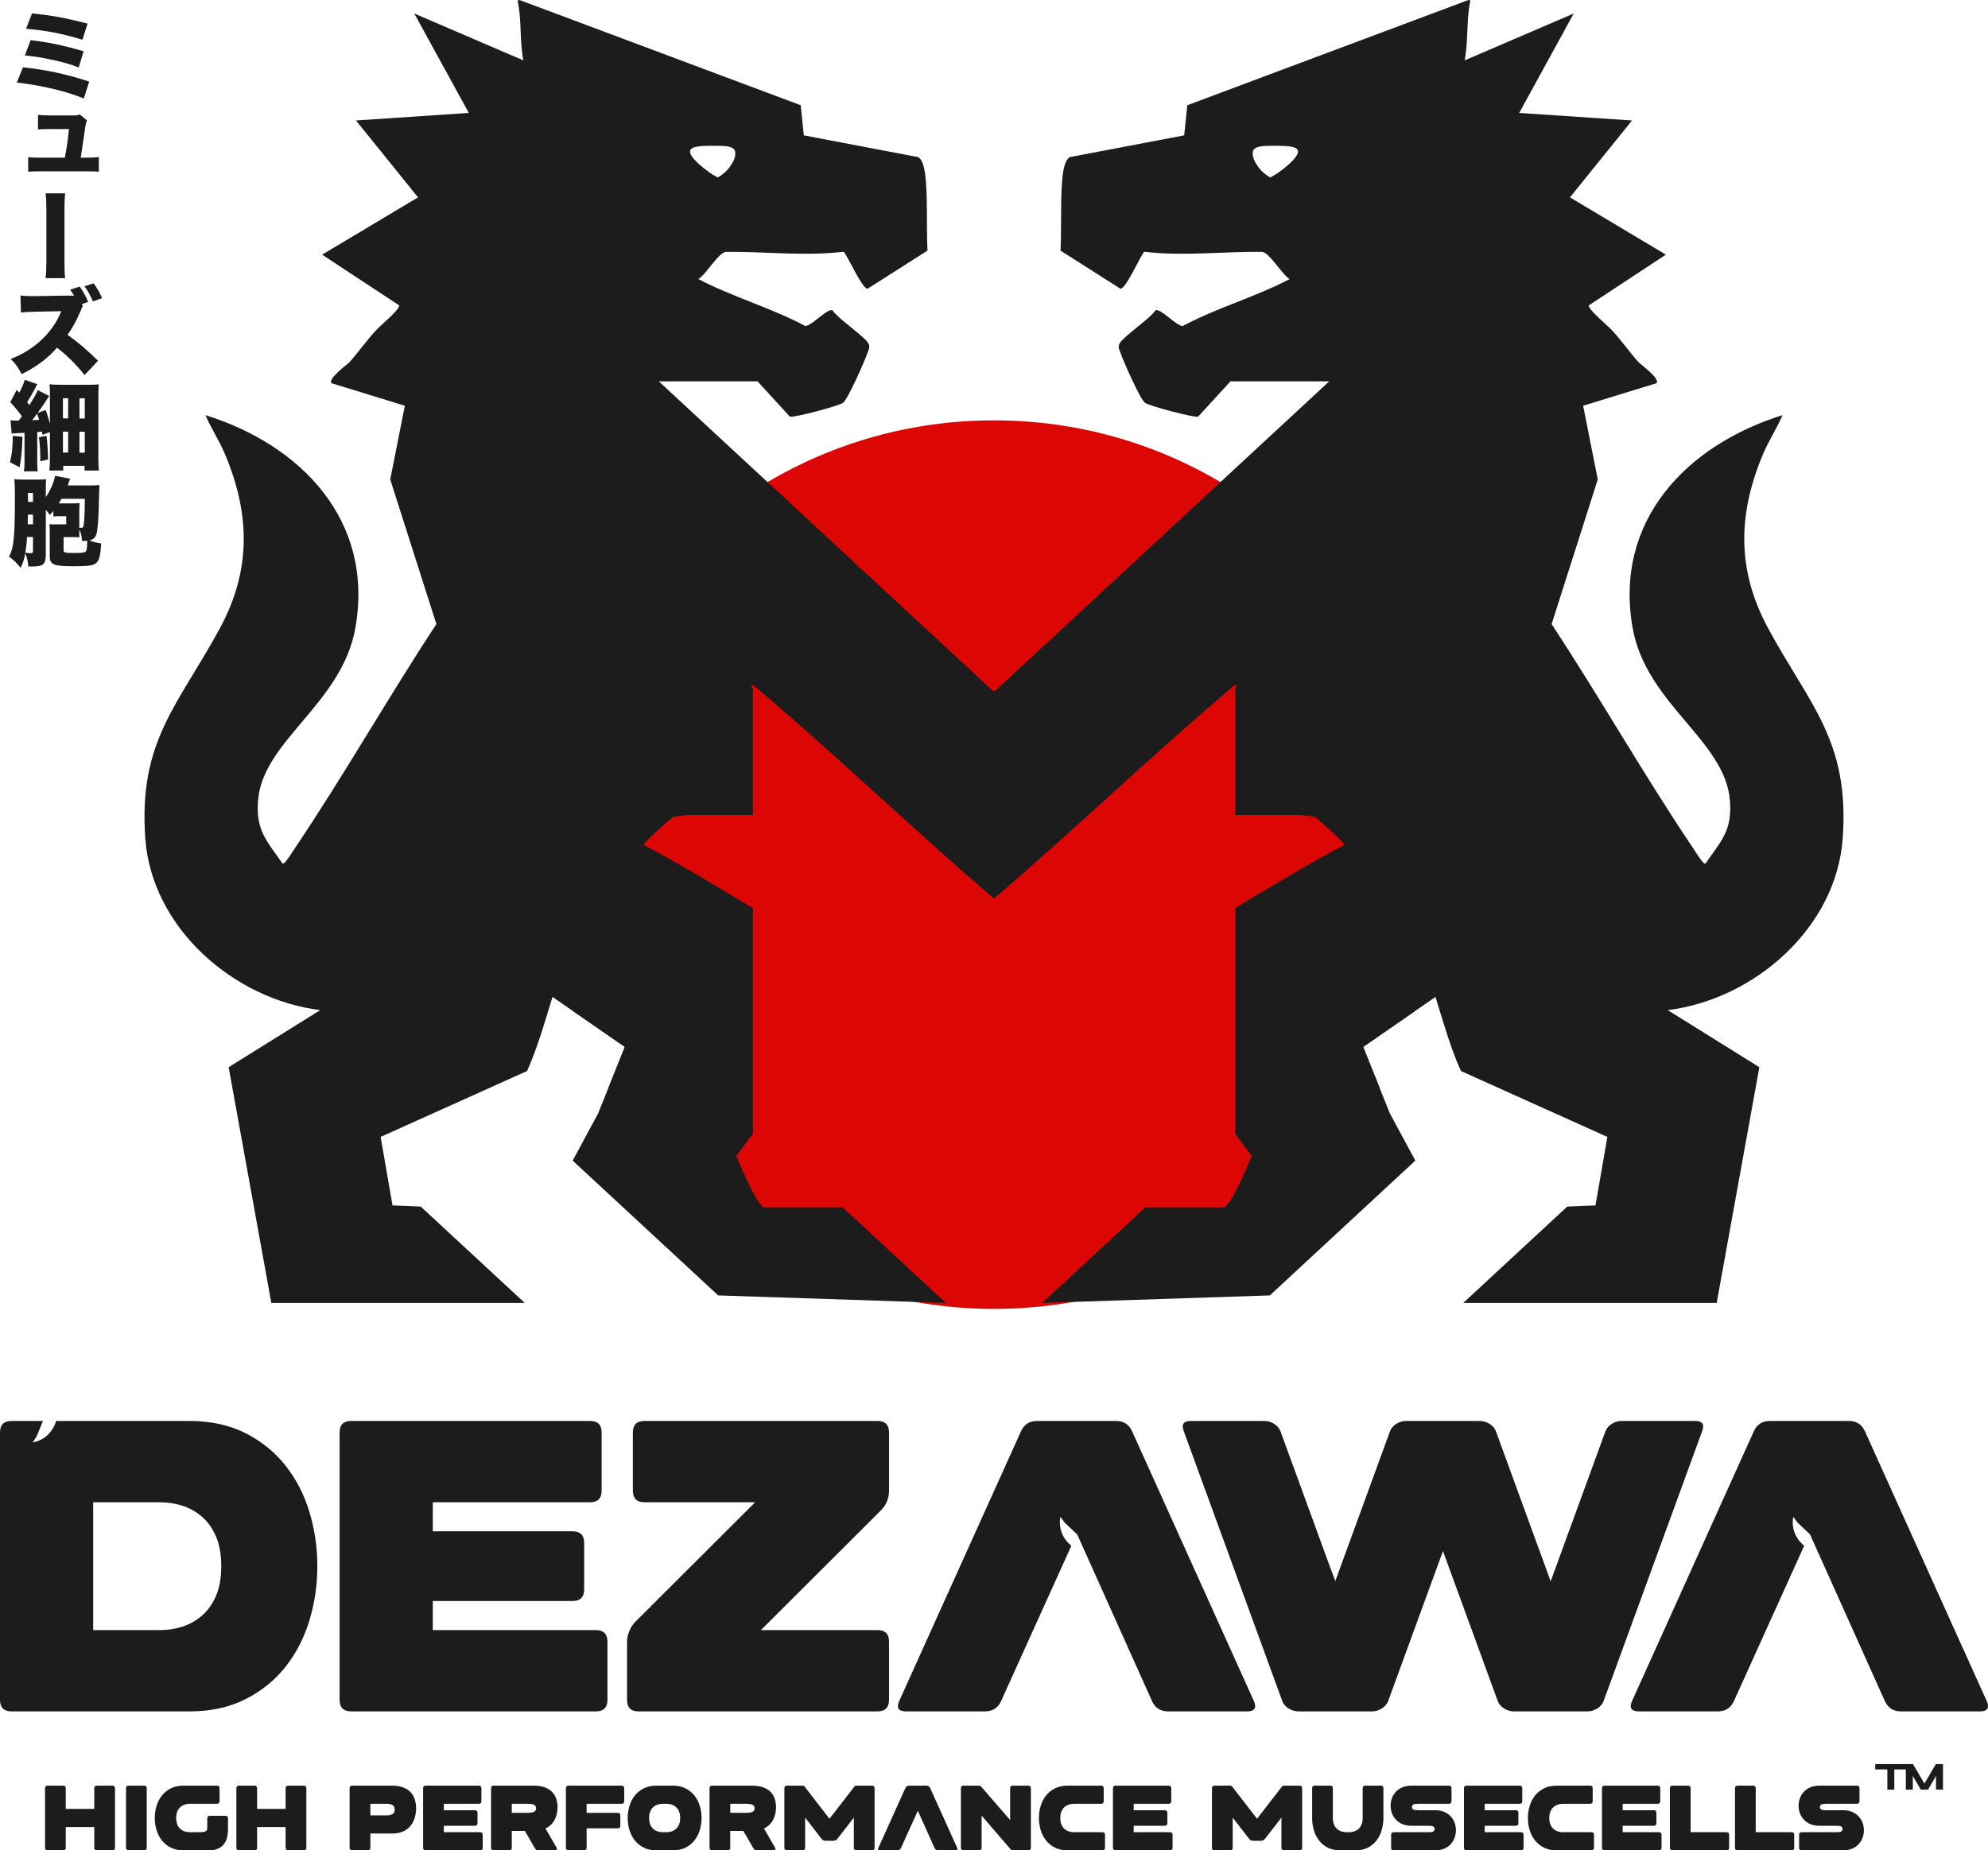
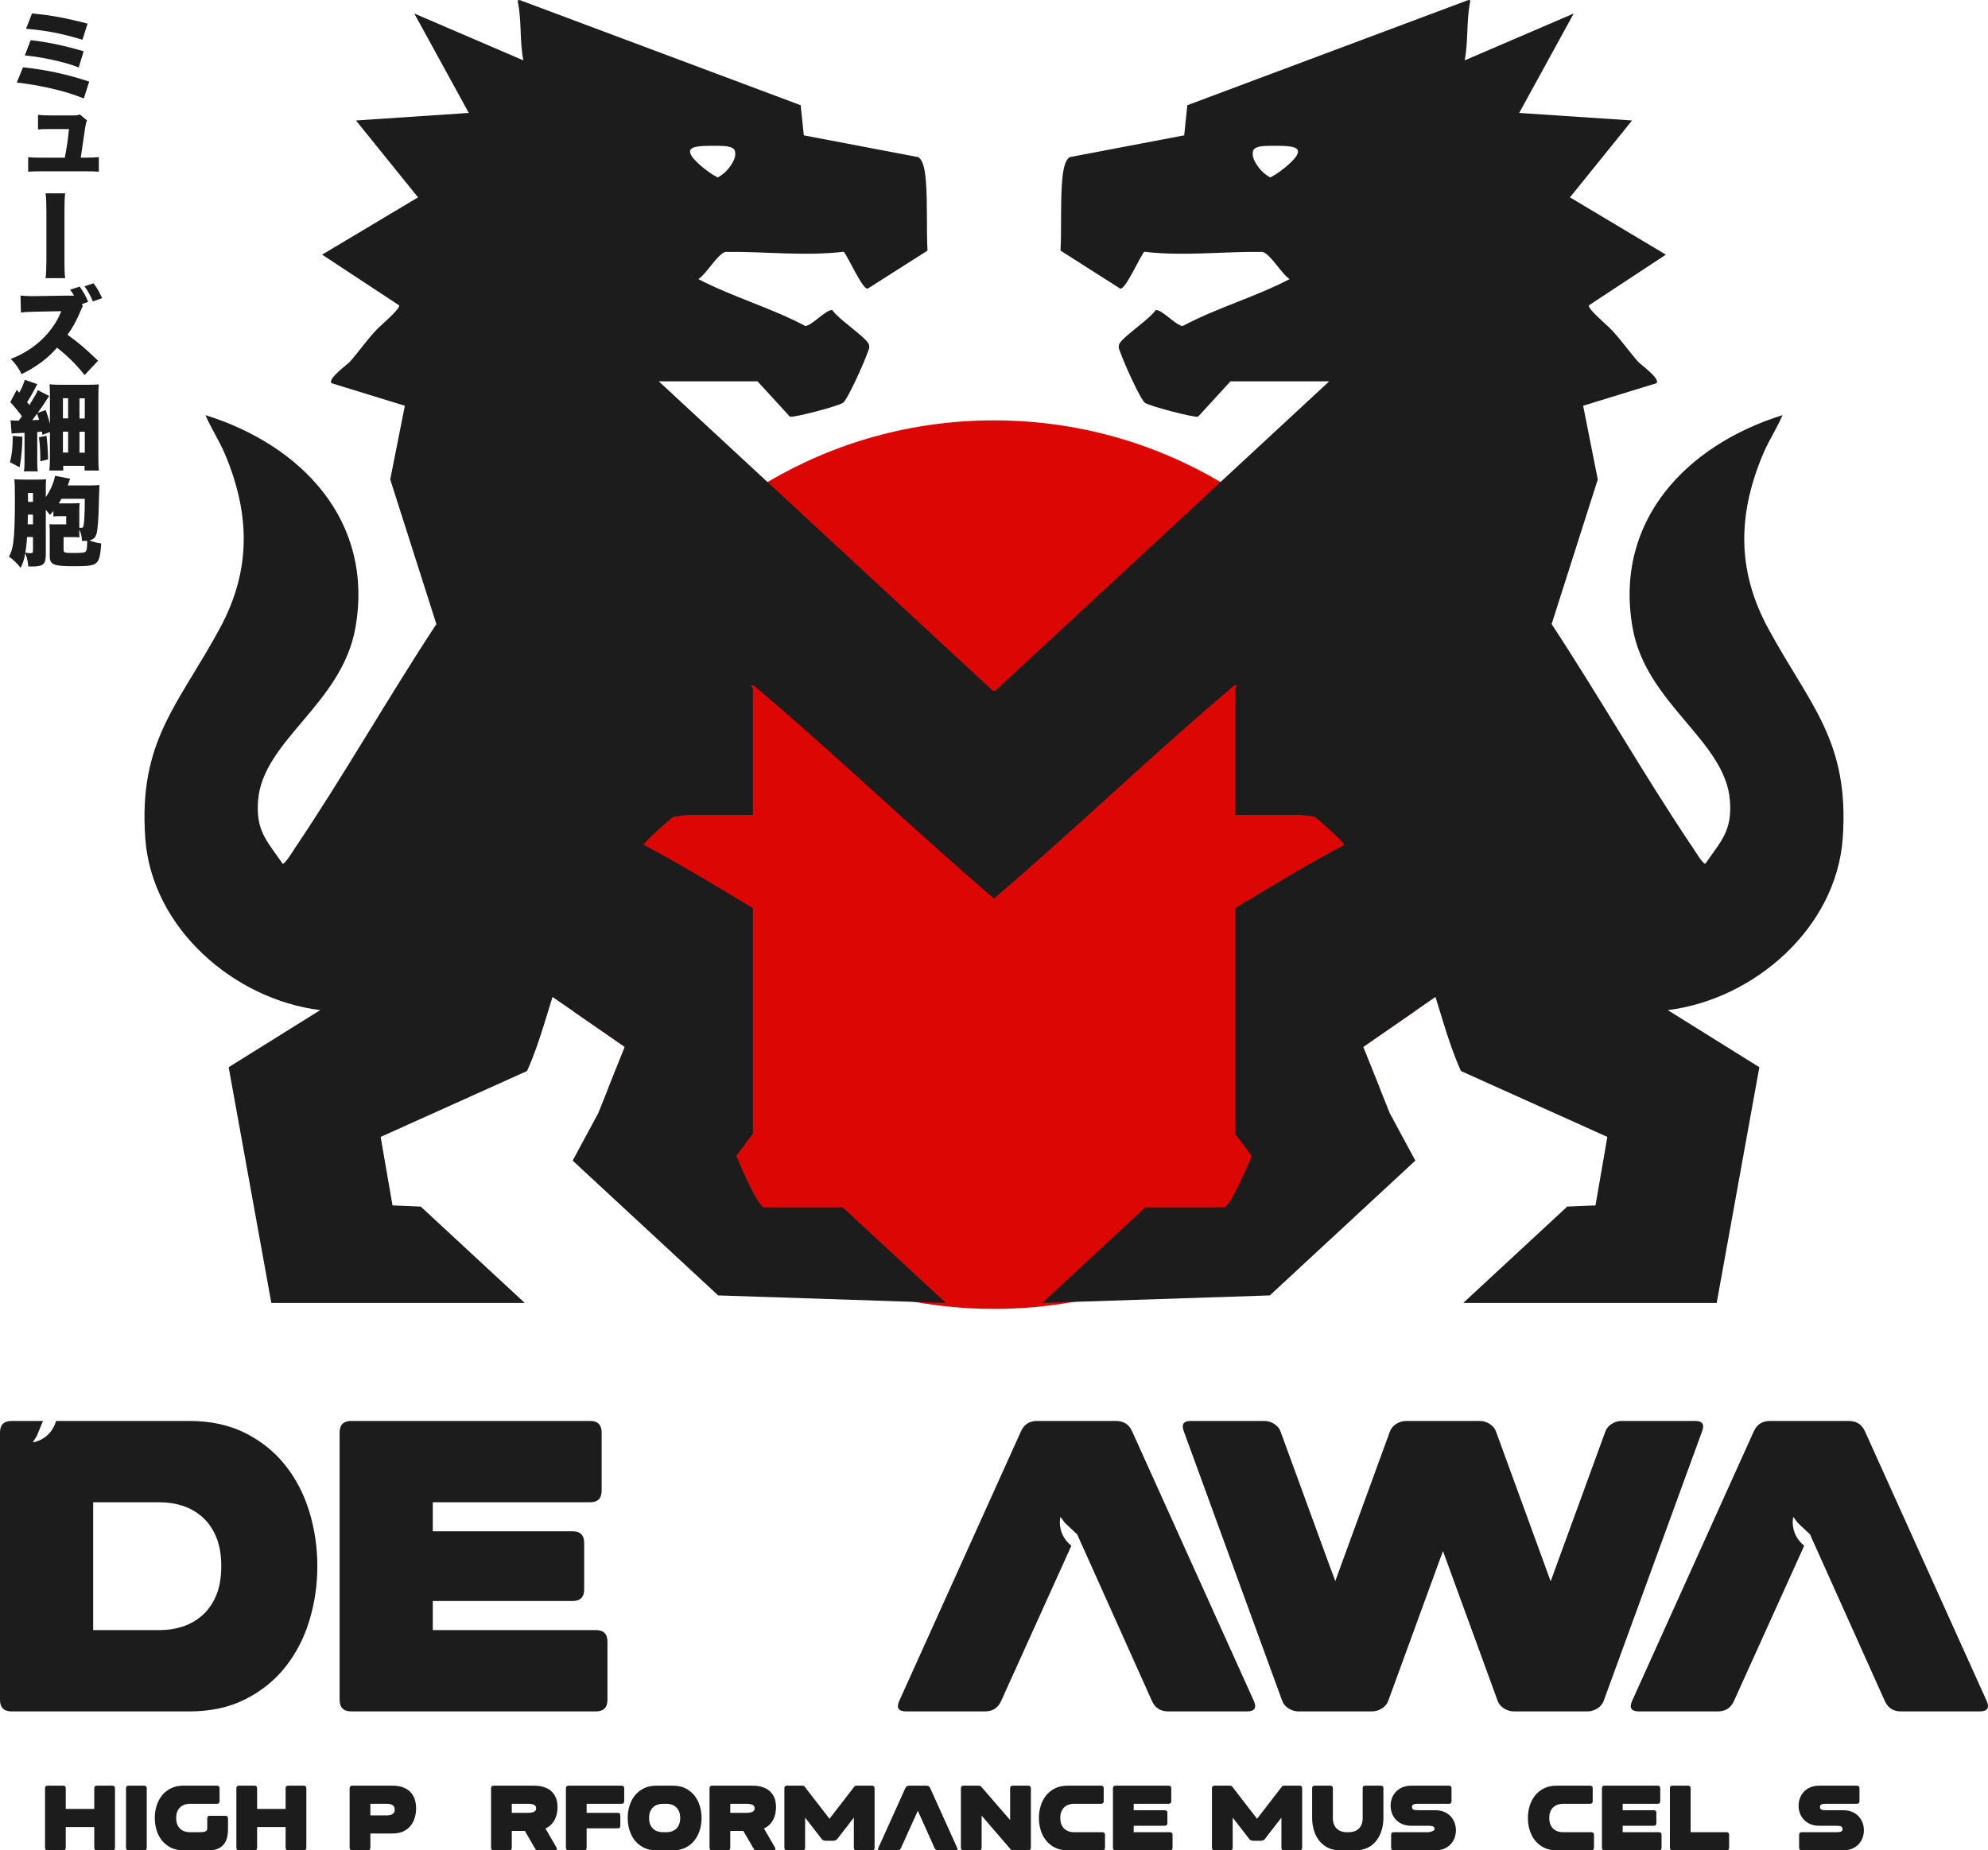
<svg xmlns="http://www.w3.org/2000/svg" width="478" height="445" viewBox="0 0 478 445" fill="none">
  <g clip-path="url(#clip0_3206_1106)">
    <path d="M7.703 3.224L6.266 6.916C11.268 7.36 14.643 8.007 19.829 9.554L21.055 5.673C15.361 4.239 12.819 3.757 7.703 3.224ZM7.379 9.669L5.968 13.316C8.561 13.62 10.156 13.874 12.215 14.312C15.132 14.933 16.893 15.441 18.926 16.227L20.108 12.326C15.272 10.912 11.128 10.062 7.379 9.669ZM5.529 16.183L4.042 19.855C6.819 20.179 8.789 20.502 11.592 21.105C15.177 21.91 17.49 22.602 20.153 23.686L21.45 19.62C15.92 17.819 11.243 16.804 5.529 16.183Z" fill="#1C1C1C" />
    <path d="M20.731 37.919H19.416C19.74 35.845 20.108 33.346 20.318 31.799C20.517 30.289 20.716 29.342 20.916 28.957L19.161 27.505C18.717 27.714 18.443 27.758 17.84 27.758H12.24C10.664 27.758 10.111 27.733 9.139 27.619V31.133C9.902 31.063 10.594 31.038 12.145 31.038H16.587C16.263 34.063 16.149 34.824 15.596 37.919H9.876C8.186 37.919 7.658 37.901 6.775 37.78V41.294C7.607 41.224 8.37 41.199 9.876 41.199H20.712C21.888 41.199 23 41.224 23.763 41.294V37.78C22.956 37.875 22.028 37.919 20.731 37.919Z" fill="#1C1C1C" />
    <path d="M15.501 50.675C15.501 48.664 15.526 47.903 15.666 46.495H10.963C11.103 47.58 11.154 48.899 11.154 50.745V62.644C11.154 64.305 11.103 65.599 10.963 66.893H15.666C15.526 65.669 15.501 65.022 15.501 62.713V50.675Z" fill="#1C1C1C" />
    <path d="M22.492 68.143L20.318 68.86C21.081 69.874 21.685 70.959 22.333 72.488L24.551 71.701C23.884 70.198 23.255 69.113 22.492 68.143ZM16.219 80.499C17.287 79.135 18.418 77.105 19.39 74.746C19.59 74.238 19.759 73.862 19.899 73.617L19.689 73.135L21.195 72.602C20.662 71.283 19.943 69.989 19.162 68.93L16.867 69.665C17.261 70.198 17.446 70.496 17.814 71.099H16.035L8.65 71.213H7.353C6.451 71.213 5.828 71.168 4.925 71.073L5.04 75.165C5.853 75.05 6.616 75.006 8.72 74.955L14.738 74.841C12.724 79.947 8.211 84.197 2.587 86.321C3.788 87.546 4.436 88.446 5.18 89.969C8.465 88.446 11.707 86.023 13.696 83.619C15.99 85.351 18.444 87.774 20.337 90.203L23.579 86.759C20.388 83.689 18.971 82.49 16.219 80.499Z" fill="#1C1C1C" />
    <path d="M11.567 110.487C11.497 108.128 11.408 106.606 11.173 104.804L9.368 105.172C9.578 106.79 9.692 108.521 9.692 109.815V110.95C9.692 110.95 11.567 110.487 11.567 110.487ZM23.788 113.164C23.693 112.473 23.649 111.642 23.649 109.98V95.614C23.649 94.155 23.674 93.254 23.744 92.423C23 92.518 22.308 92.537 20.388 92.537H15.037C13.537 92.537 12.838 92.518 11.916 92.423C11.986 93.368 12.005 94.085 12.005 95.195V101.918C11.637 100.485 11.453 99.933 10.989 98.614L9.044 99.305C10.131 97.808 10.27 97.599 10.69 96.952C11.357 95.912 11.592 95.563 11.847 95.239L9.088 93.831C8.834 94.504 8.211 95.588 7.08 97.415C6.847 97.136 6.661 96.903 6.521 96.717C7.01 95.981 7.703 94.802 8.186 93.876C8.745 92.772 8.764 92.747 8.974 92.398L5.968 91.339C5.618 92.448 5.25 93.324 4.627 94.434L4.023 93.761L2.472 96.717C3.464 97.783 4.462 98.982 5.269 100.117C4.9 100.624 4.811 100.739 4.506 101.157H3.769C3.19 101.157 2.936 101.132 2.542 101.062L2.796 104.297C3.095 104.227 3.349 104.202 3.883 104.183C4.277 104.183 4.531 104.157 5.898 104.088V110.786C5.898 112.124 5.872 112.543 5.758 113.354H9.088C8.974 112.568 8.955 112.149 8.955 110.786V103.904C9.393 103.878 9.412 103.878 10.086 103.789L10.2 104.576L12.005 103.904V110.208C12.005 111.502 11.961 112.314 11.866 113.164H15.202V112.035H20.337V113.164L23.788 113.164ZM7.747 101.062C8.027 100.694 8.421 100.161 8.929 99.47C9.192 100.24 9.353 100.739 9.412 100.967C8.631 101.018 8.071 101.037 7.747 101.062ZM19.111 95.797H20.388V100.65H19.111V95.797ZM16.384 108.845H15.132V103.808H16.384V108.845ZM16.384 100.624H15.132V95.772H16.384V100.624ZM19.111 108.87V103.834H20.388V108.87H19.111ZM3.076 104.83C3.051 107.716 2.866 109.352 2.402 111.16L4.716 112.384C5.135 110.12 5.339 108.014 5.389 105.033L3.076 104.83Z" fill="#1C1C1C" />
    <path d="M21.494 129.966C22.448 129.731 22.911 129.338 23.185 128.438C23.509 127.378 23.719 124.606 23.788 120.192C23.835 118.238 23.873 117.061 23.903 116.659C23.07 116.729 22.467 116.748 21.748 116.748H16.264C16.314 116.678 16.314 116.634 16.359 116.545C16.518 116.082 16.797 115.34 16.867 115.13L13.232 114.439C12.978 115.987 12.101 117.972 11.014 119.545V117.166C11.014 116.31 11.033 115.733 11.084 115.251C10.709 115.321 10.226 115.34 9.209 115.34H5.644C4.76 115.34 4.207 115.321 3.445 115.251C3.559 116.38 3.584 117.306 3.584 120.306C3.584 125.456 3.464 128.507 3.19 130.474C2.981 131.97 2.727 132.801 2.167 133.892C3.279 134.653 3.928 135.3 4.97 136.569C5.548 135.37 5.853 134.4 6.057 133.036C6.521 134.121 6.705 134.952 6.8 136.22C7.144 136.245 7.404 136.245 7.563 136.245C10.455 136.245 11.014 135.763 11.014 133.195V122.615C11.338 122.989 11.541 123.217 12.005 123.839C12.425 123.382 12.565 123.217 12.838 122.894V124.213C13.283 124.162 13.722 124.143 14.598 124.143H15.92V126.103H13.582C12.609 126.103 12.355 126.103 11.891 126.059C11.936 126.706 11.961 127.258 11.961 128.209V133.702C11.961 135.833 12.819 136.176 17.935 136.176C21.265 136.176 22.467 135.992 23.115 135.415C23.858 134.768 24.138 133.727 24.341 130.702C23.236 130.543 22.422 130.334 21.494 129.966ZM7.932 132.529C7.932 132.941 7.817 133.036 7.264 133.036C7.055 133.036 6.495 132.992 6.082 132.922C6.311 131.577 6.432 130.448 6.495 129.154H7.932L7.932 132.529ZM7.932 126.084H6.66L6.705 123.776H7.932V126.084ZM7.932 120.699H6.73V118.549H7.932V120.699ZM14.134 121.067C14.389 120.655 14.554 120.376 14.783 119.964H20.388C20.388 123.129 20.293 125.298 20.109 126.313C20.013 126.865 19.924 126.934 19.46 126.934C19.346 126.934 19.251 126.934 19.066 126.915V122.85C19.066 122.038 19.092 121.6 19.136 120.997C18.583 121.048 18.119 121.067 16.937 121.067L14.134 121.067ZM20.687 132.529C20.458 132.922 19.944 132.992 17.655 132.992C15.666 132.992 15.291 132.897 15.291 132.364V129.18H17.7C18.393 129.18 18.698 129.18 19.111 129.224C19.066 128.761 19.066 128.482 19.066 127.607V127.353C19.46 128.139 19.645 128.875 19.715 130.08C19.994 130.093 20.14 130.099 20.153 130.099C20.388 130.099 20.732 130.08 20.967 130.055C20.941 131.767 20.897 132.224 20.687 132.529Z" fill="#1C1C1C" />
    <path d="M74.41 363.668C73.151 359.475 71.238 355.752 68.671 352.492C66.103 349.231 62.881 346.624 59.01 344.665C55.14 342.711 50.634 341.734 45.499 341.734H13.499C13.296 342.419 12.597 344.493 10.512 345.857C9.52 346.51 8.554 346.777 7.887 346.897C8.211 346.383 8.529 345.87 8.847 345.356L10.334 341.734H2.803C0.934 341.734 0 342.667 0 344.525V408.797C0 410.661 0.934 411.594 2.803 411.594H45.499C50.634 411.594 55.14 410.617 59.01 408.657C62.881 406.703 66.103 404.097 68.671 400.836C71.238 397.576 73.151 393.847 74.41 389.654C75.674 385.468 76.303 381.136 76.303 376.664C76.303 372.192 75.674 367.86 74.41 363.668ZM51.943 383.787C51.104 385.747 49.979 387.332 48.581 388.538C47.183 389.749 45.619 390.637 43.891 391.195C42.162 391.753 40.37 392.033 38.501 392.033H22.403V361.295H38.501C40.37 361.295 42.162 361.574 43.891 362.133C45.619 362.691 47.183 363.579 48.581 364.784C49.979 365.995 51.104 367.581 51.943 369.535C52.782 371.495 53.201 373.867 53.201 376.664C53.201 379.455 52.782 381.833 51.943 383.787Z" fill="#1C1C1C" />
    <path d="M146.058 394.821V408.794C146.058 410.659 145.13 411.591 143.262 411.591H84.461C82.593 411.591 81.658 410.659 81.658 408.794V344.523C81.658 342.664 82.593 341.732 84.461 341.732H141.863C143.726 341.732 144.66 342.664 144.66 344.523V358.496C144.66 360.361 143.726 361.293 141.863 361.293H104.061V368.277H137.662C139.525 368.277 140.459 369.209 140.459 371.074V382.25C140.459 384.115 139.525 385.041 137.662 385.041H104.061V392.03H143.262C145.13 392.03 146.058 392.963 146.058 394.821Z" fill="#1C1C1C" />
-     <path d="M211.805 363.247L182.964 392.03H210.966C212.828 392.03 213.763 392.963 213.763 394.821V408.794C213.763 410.659 212.828 411.591 210.966 411.591H153.564C151.695 411.591 150.767 410.659 150.767 408.794V394.821C150.767 393.984 150.952 393.128 151.327 392.24C151.695 391.358 152.166 390.635 152.725 390.077L181.566 361.293H154.962C153.093 361.293 152.166 360.361 152.166 358.496V344.523C152.166 342.664 153.093 341.732 154.962 341.732H210.966C212.828 341.732 213.763 342.664 213.763 344.523V358.496C213.763 359.568 213.546 360.545 213.114 361.433C212.797 362.092 212.364 362.695 211.805 363.247Z" fill="#1C1C1C" />
    <path d="M301.477 409.075L272.217 344.245C271.473 342.57 270.164 341.733 268.302 341.733H249.401C247.532 341.733 246.223 342.57 245.479 344.245L216.219 409.075C215.469 410.755 216.034 411.593 217.897 411.593H236.798C238.666 411.593 239.969 410.755 240.719 409.075L257.599 371.754C256.925 371.208 255.47 369.844 254.987 367.624C254.739 366.47 254.834 365.468 254.962 364.808C255.33 365.29 255.692 365.772 256.061 366.254L258.883 368.918L258.921 368.836L276.977 409.075C277.727 410.755 279.03 411.593 280.898 411.593H299.799C301.668 411.593 302.227 410.755 301.477 409.075Z" fill="#1C1C1C" />
    <path d="M409.25 344.244L385.588 409.073C385.309 409.822 384.794 410.424 384.05 410.894C383.301 411.357 382.506 411.591 381.667 411.591H364.031C363.186 411.591 362.397 411.357 361.647 410.894C360.898 410.424 360.389 409.822 360.11 409.073L346.947 373.027L333.785 409.073C333.506 409.822 332.991 410.424 332.247 410.894C331.497 411.357 330.709 411.591 329.87 411.591H312.228C311.389 411.591 310.594 411.357 309.851 410.894C309.101 410.424 308.586 409.822 308.306 409.073L284.645 344.244C283.997 342.569 284.556 341.732 286.329 341.732H303.965C304.811 341.732 305.599 341.96 306.349 342.43C307.092 342.893 307.607 343.502 307.887 344.244L319.613 376.351L321.068 380.252L321.106 380.131V380.119L334.205 344.244C334.491 343.502 334.999 342.893 335.749 342.43C336.493 341.96 337.287 341.732 338.126 341.732H355.769C356.608 341.732 357.402 341.96 358.146 342.43C358.896 342.893 359.41 343.502 359.69 344.244L372.846 380.296L386.008 344.244C386.288 343.502 386.802 342.893 387.546 342.43C388.296 341.96 389.09 341.732 389.929 341.732H407.572C409.339 341.732 409.898 342.569 409.25 344.244Z" fill="#1C1C1C" />
    <path d="M477.682 409.075L448.421 344.245C447.671 342.57 446.369 341.733 444.5 341.733H425.599C423.737 341.733 422.428 342.57 421.684 344.245L392.423 409.075C391.674 410.755 392.233 411.593 394.101 411.593H413.002C414.871 411.593 416.174 410.755 416.924 409.075L433.804 371.747C433.13 371.202 431.687 369.838 431.204 367.624C430.95 366.47 431.046 365.468 431.173 364.808C431.541 365.29 431.904 365.772 432.272 366.254L435.088 368.912L435.119 368.836L453.182 409.075C453.932 410.755 455.234 411.593 457.103 411.593H476.004C477.866 411.593 478.425 410.755 477.682 409.075Z" fill="#1C1C1C" />
    <path d="M340.067 243.278L327.774 251.783L331.667 261.489C316.224 288.046 289.653 307.356 258.318 313.056C252.057 314.193 245.597 314.787 239.002 314.787C232.407 314.787 225.947 314.193 219.685 313.056C188.351 307.356 161.78 288.046 146.337 261.489L150.23 251.783L137.937 243.278C134.057 232.217 131.944 220.326 131.944 207.942C131.944 168.779 153.06 134.536 184.541 115.935C200.496 106.51 219.115 101.097 239.002 101.097C258.888 101.097 277.507 106.51 293.462 115.935C324.944 134.536 346.06 168.779 346.06 207.942C346.06 220.326 343.947 232.217 340.067 243.278Z" fill="#DC0605" />
    <path d="M425.071 150.982C417.535 136.995 417.843 123.493 423.996 109.013C425.328 105.882 427.261 102.975 428.599 99.838C405.512 107.052 388.026 125.237 392.54 150.95C395.767 169.347 414.872 178.075 415.954 192.586C416.492 199.852 413.848 202.197 410.045 207.718C409.558 207.98 407.503 204.593 407.151 204.069C395.286 186.452 384.754 167.851 373.076 150.094L384.172 115.307L380.656 97.582L398.296 92.157C399.263 91.084 394.454 87.639 393.923 87.052C391.797 84.662 389.755 81.722 387.45 79.288C386.342 78.112 382.001 74.553 381.995 73.46L400.549 61.243L377.487 47.466L392.412 28.974L365.278 27.159L378.39 3.248L352.165 14.52C353.055 10.073 352.568 5.063 353.445 0.673C353.567 0.066 353.529 -0.132 352.85 0.085L285.482 25.306L284.733 32.552L257.201 37.792C255.786 38.687 255.511 41.984 255.37 43.645C254.96 48.936 255.262 54.898 254.993 60.272L269.36 69.415C270.577 69.748 274.085 61.741 275.122 60.546C284.585 61.664 294.042 60.463 303.531 60.578C305.394 60.936 308.173 65.952 310.087 67.115C301.828 71.447 292.627 73.997 284.342 78.419C282.607 78.195 279.233 74.253 277.856 74.604C276.902 76.061 273.509 78.54 271.23 80.502C270.192 81.396 269.386 82.176 269.142 82.706C268.733 83.626 269.232 84.246 269.501 85.064C270.103 86.892 274.181 96.093 275.302 96.879C276.448 97.678 286.999 100.457 288.068 100.215L295.854 91.716H319.595L310.708 99.953L293.46 115.934H293.453L284.105 124.598L239.248 166.164C239.179 166.177 239.109 166.164 239.002 166.121V166.12C239.001 166.12 239.001 166.12 239 166.12C239 166.12 238.999 166.12 238.999 166.12V166.121C238.892 166.164 238.822 166.177 238.752 166.164L193.895 124.598L184.547 115.934H184.541L167.293 99.953L158.406 91.716H182.146L189.932 100.215C191.001 100.457 201.553 97.678 202.699 96.879C203.819 96.093 207.898 86.892 208.5 85.064C208.769 84.246 209.268 83.626 208.858 82.706C208.615 82.176 207.808 81.396 206.771 80.502C204.491 78.54 201.098 76.061 200.144 74.604C198.768 74.253 195.393 78.195 193.658 78.419C185.373 73.997 176.173 71.447 167.913 67.115C169.828 65.952 172.607 60.936 174.47 60.578C183.958 60.463 193.415 61.664 202.878 60.546C203.915 61.741 207.424 69.748 208.64 69.415L223.008 60.272C222.739 54.898 223.04 48.936 222.63 43.645C222.489 41.984 222.214 38.687 220.799 37.792L193.268 32.552L192.519 25.306L125.15 0.085C124.472 -0.132 124.433 0.066 124.555 0.673C125.432 5.063 124.946 10.073 125.836 14.52L99.61 3.248L112.723 27.159L85.589 28.974L100.513 47.466L77.451 61.243L96.006 73.46C95.999 74.553 91.658 78.112 90.551 79.288C88.246 81.722 86.203 84.662 84.078 87.052C83.546 87.639 78.738 91.084 79.705 92.157L97.344 97.582L93.829 115.307L104.925 150.094C93.246 167.851 82.714 186.452 70.85 204.069C70.498 204.593 68.443 207.98 67.956 207.718C64.153 202.197 61.508 199.852 62.046 192.586C63.128 178.075 82.234 169.347 85.46 150.95C89.975 125.237 72.489 107.052 49.401 99.838C50.739 102.975 52.673 105.882 54.005 109.013C60.158 123.493 60.465 136.995 52.929 150.982C42.96 169.487 33.247 178.05 34.931 201.615C36.468 223.181 56.226 240.363 76.996 242.932L60.964 252.932L54.978 256.664L65.235 313.348H126.168L101.166 290.179L94.424 289.904L94.379 289.898C93.963 287.514 93.553 285.124 93.137 282.741C92.6 279.636 92.062 276.53 91.524 273.425C100.148 269.546 108.772 265.661 117.39 261.782C120.502 260.377 123.614 258.977 126.725 257.578C128.358 253.974 129.632 250.172 130.823 246.344C131.508 244.146 132.168 241.942 132.853 239.763L137.937 243.277L150.229 251.782L146.337 261.488L143.846 267.712C141.791 271.514 139.742 275.322 137.693 279.124C149.352 289.93 161.018 300.741 172.683 311.547C188.446 312.064 204.204 312.582 219.967 313.106C222.451 313.182 224.935 313.265 227.419 313.349L202.616 290.364H184.695L183.484 290.351C183.248 290.115 183.197 290 183.049 289.859C181.096 287.91 177.043 277.987 177.043 277.987L181.019 272.664V218.395C172.351 213.194 163.732 207.909 154.788 203.2C154.487 202.817 161.331 196.759 161.869 196.472C162.055 196.382 165.237 195.986 165.416 195.986H181.019V165.519C181.019 165.334 179.861 164.727 181.237 164.848C183.03 166.363 184.816 167.883 186.59 169.423C194.324 176.107 201.918 182.957 209.498 189.832C219.255 198.675 228.986 207.537 238.999 216.098V216.101C238.999 216.101 239 216.1 239 216.1C239.001 216.1 239.001 216.101 239.002 216.101V216.098C249.015 207.537 258.745 198.675 268.502 189.833C276.083 182.957 283.676 176.107 291.411 169.423C293.184 167.883 294.971 166.363 296.763 164.848C298.14 164.727 296.981 165.334 296.981 165.519V195.986H312.584C312.763 195.986 315.945 196.382 316.131 196.472C316.669 196.759 323.513 202.817 323.212 203.2C314.268 207.909 305.65 213.194 296.981 218.395V272.664L300.957 277.987C300.957 277.987 296.904 287.91 294.951 289.859C294.804 290 294.753 290.115 294.516 290.351L293.306 290.364H275.385L250.581 313.349C253.065 313.265 255.55 313.182 258.034 313.106C273.797 312.582 289.554 312.064 305.317 311.547C316.983 300.741 328.648 289.93 340.308 279.124C338.259 275.322 336.21 271.514 334.154 267.712L331.664 261.488L327.771 251.782L340.064 243.277L345.148 239.763C345.833 241.942 346.492 244.146 347.177 246.344C348.368 250.172 349.643 253.974 351.275 257.578C354.387 258.977 357.498 260.377 360.61 261.782C369.228 265.661 377.852 269.546 386.477 273.425C385.939 276.53 385.401 279.636 384.863 282.741C384.447 285.124 384.037 287.514 383.621 289.898L383.576 289.904L376.834 290.179L351.832 313.349H412.766L423.023 256.664L417.036 252.932L401.004 242.932C421.774 240.363 441.533 223.181 443.069 201.615C444.753 178.05 435.04 169.487 425.071 150.982ZM307.852 41.16C306.905 41.869 306.047 42.361 305.426 42.68C304.728 42.297 303.576 41.543 302.583 40.207C301.808 39.16 301.213 38.048 301.213 37.108C301.213 36.118 301.168 35.07 305.311 35.07C308.237 35.07 311.624 34.955 312.046 36.156C312.571 37.639 308.621 40.591 307.852 41.16ZM165.954 36.156C166.377 34.955 169.764 35.07 172.69 35.07C176.832 35.07 176.787 36.118 176.787 37.108C176.787 38.048 176.192 39.16 175.417 40.207C174.425 41.543 173.272 42.297 172.575 42.68C171.954 42.361 171.095 41.869 170.148 41.16C169.38 40.591 165.429 37.639 165.954 36.156Z" fill="#1C1C1C" />
    <path d="M10.825 430.073C10.825 429.659 11.032 429.451 11.448 429.451H15.187C15.602 429.451 15.81 429.659 15.81 430.073V435.049H22.665V430.073C22.665 429.659 22.872 429.451 23.288 429.451H27.027C27.442 429.451 27.65 429.659 27.65 430.073V444.378C27.65 444.793 27.442 445 27.027 445H23.288C22.872 445 22.665 444.793 22.665 444.378V439.403H15.81V444.378C15.81 444.793 15.602 445 15.187 445H11.448C11.032 445 10.825 444.793 10.825 444.378C10.825 444.378 10.825 430.073 10.825 430.073Z" fill="#1C1C1C" />
    <path d="M30.299 430.073C30.299 429.659 30.506 429.451 30.922 429.451H34.661C35.076 429.451 35.284 429.659 35.284 430.073V444.378C35.284 444.793 35.076 445 34.661 445H30.922C30.506 445 30.299 444.793 30.299 444.378V430.073Z" fill="#1C1C1C" />
    <path d="M54.197 436.697C54.613 436.697 54.821 436.905 54.821 437.319V440.087C54.821 440.708 54.748 441.315 54.602 441.906C54.457 442.497 54.213 443.021 53.87 443.476C53.528 443.933 53.06 444.301 52.468 444.58C51.876 444.86 51.144 445 50.272 445H44.071C42.928 445 41.926 444.783 41.064 444.347C40.202 443.912 39.485 443.331 38.914 442.606C38.342 441.88 37.917 441.051 37.636 440.118C37.356 439.185 37.216 438.221 37.216 437.226C37.216 436.23 37.356 435.267 37.636 434.334C37.917 433.401 38.342 432.572 38.914 431.846C39.485 431.121 40.202 430.54 41.064 430.105C41.926 429.67 42.928 429.451 44.071 429.451H52.172C52.587 429.451 52.795 429.659 52.795 430.073V433.183C52.795 433.598 52.587 433.805 52.172 433.805H45.629C45.234 433.805 44.839 433.867 44.445 433.992C44.05 434.116 43.697 434.313 43.385 434.582C43.074 434.853 42.825 435.205 42.638 435.64C42.451 436.075 42.357 436.604 42.357 437.226C42.357 437.848 42.451 438.376 42.638 438.812C42.825 439.247 43.074 439.6 43.385 439.869C43.697 440.139 44.05 440.336 44.445 440.46C44.839 440.584 45.234 440.646 45.629 440.646H48.121C48.62 440.646 49.03 440.584 49.352 440.46C49.674 440.336 49.835 440.108 49.835 439.776V437.319C49.835 436.905 50.043 436.697 50.458 436.697H54.197Z" fill="#1C1C1C" />
    <path d="M56.834 430.073C56.834 429.659 57.041 429.451 57.457 429.451H61.196C61.611 429.451 61.819 429.659 61.819 430.073V435.049H68.674V430.073C68.674 429.659 68.881 429.451 69.297 429.451H73.036C73.451 429.451 73.659 429.659 73.659 430.073V444.378C73.659 444.793 73.451 445 73.036 445H69.297C68.881 445 68.674 444.793 68.674 444.378V439.403H61.819V444.378C61.819 444.793 61.611 445 61.196 445H57.457C57.041 445 56.834 444.793 56.834 444.378V430.073Z" fill="#1C1C1C" />
    <path d="M84.689 445C84.274 445 84.066 444.793 84.066 444.378V430.073C84.066 429.659 84.274 429.451 84.689 429.451H94.286C95.408 429.451 96.337 429.607 97.075 429.918C97.812 430.229 98.399 430.639 98.835 431.146C99.272 431.654 99.583 432.235 99.77 432.888C99.957 433.541 100.051 434.21 100.051 434.894C100.051 435.578 99.957 436.277 99.77 436.993C99.583 437.708 99.272 438.361 98.835 438.952C98.399 439.542 97.812 440.024 97.075 440.398C96.337 440.771 95.408 440.958 94.286 440.958H89.052V444.378C89.052 444.793 88.844 445 88.428 445C88.428 445 84.689 445 84.689 445ZM89.052 436.604H92.946C93.57 436.604 94.053 436.495 94.395 436.277C94.738 436.06 94.909 435.702 94.909 435.205C94.909 434.707 94.738 434.349 94.395 434.132C94.053 433.914 93.57 433.805 92.946 433.805H89.052C89.052 433.805 89.052 436.604 89.052 436.604Z" fill="#1C1C1C" />
-     <path d="M101.73 430.073C101.73 429.659 101.937 429.451 102.353 429.451H115.128C115.543 429.451 115.751 429.659 115.751 430.073V433.183C115.751 433.598 115.543 433.805 115.128 433.805H106.715V435.36H114.193C114.609 435.36 114.816 435.568 114.816 435.982V438.469C114.816 438.885 114.609 439.091 114.193 439.091H106.715V440.646H115.44C115.855 440.646 116.063 440.854 116.063 441.268V444.378C116.063 444.793 115.855 445 115.44 445H102.353C101.937 445 101.73 444.793 101.73 444.378V430.073Z" fill="#1C1C1C" />
    <path d="M118.693 445C118.277 445 118.07 444.793 118.07 444.378V430.073C118.07 429.659 118.277 429.451 118.693 429.451H128.29C129.411 429.451 130.341 429.597 131.078 429.887C131.816 430.178 132.403 430.566 132.839 431.053C133.275 431.541 133.587 432.09 133.774 432.701C133.961 433.313 134.054 433.951 134.054 434.614C134.054 435.091 134.007 435.578 133.914 436.075C133.82 436.573 133.659 437.055 133.431 437.522C133.202 437.988 132.901 438.413 132.527 438.796C132.153 439.18 131.696 439.496 131.156 439.745L133.836 444.378C133.94 444.544 133.945 444.689 133.852 444.814C133.758 444.938 133.597 445 133.369 445H129.318C129.089 445 128.928 444.938 128.835 444.814C128.742 444.689 128.643 444.544 128.539 444.378L126.202 440.336H123.055V444.378C123.055 444.793 122.847 445 122.432 445H118.693ZM123.055 435.982H126.95C127.573 435.982 128.056 435.899 128.399 435.734C128.742 435.568 128.913 435.287 128.913 434.894C128.913 434.5 128.742 434.22 128.399 434.054C128.056 433.888 127.573 433.805 126.95 433.805H123.055V435.982Z" fill="#1C1C1C" />
    <path d="M136.067 430.073C136.067 429.659 136.274 429.451 136.69 429.451H149.465C149.88 429.451 150.088 429.659 150.088 430.073V433.183C150.088 433.598 149.88 433.805 149.465 433.805H141.052V435.982H148.53C148.946 435.982 149.153 436.19 149.153 436.604V439.091C149.153 439.506 148.946 439.714 148.53 439.714H141.052V444.378C141.052 444.793 140.844 445 140.429 445H136.69C136.274 445 136.067 444.793 136.067 444.378V430.073Z" fill="#1C1C1C" />
    <path d="M161.831 429.451C162.974 429.451 163.976 429.67 164.838 430.105C165.7 430.54 166.417 431.121 166.988 431.846C167.559 432.572 167.985 433.401 168.266 434.334C168.546 435.267 168.686 436.23 168.686 437.226C168.686 438.221 168.546 439.185 168.266 440.118C167.985 441.051 167.559 441.88 166.988 442.606C166.417 443.331 165.7 443.912 164.838 444.347C163.976 444.783 162.974 445 161.831 445H157.781C156.638 445 155.636 444.783 154.774 444.347C153.912 443.912 153.195 443.331 152.624 442.606C152.052 441.88 151.627 441.051 151.346 440.118C151.066 439.185 150.926 438.221 150.926 437.226C150.926 436.23 151.066 435.267 151.346 434.334C151.627 433.401 152.052 432.572 152.624 431.846C153.195 431.121 153.912 430.54 154.774 430.105C155.636 429.67 156.638 429.451 157.781 429.451H161.831ZM159.339 433.805C158.944 433.805 158.549 433.867 158.155 433.992C157.76 434.116 157.407 434.313 157.095 434.582C156.784 434.853 156.534 435.205 156.347 435.64C156.161 436.075 156.067 436.604 156.067 437.226C156.067 437.848 156.161 438.376 156.347 438.812C156.534 439.247 156.784 439.6 157.095 439.869C157.407 440.139 157.76 440.336 158.155 440.46C158.549 440.584 158.944 440.646 159.339 440.646H160.273C160.689 440.646 161.089 440.584 161.473 440.46C161.857 440.336 162.205 440.139 162.517 439.869C162.828 439.6 163.078 439.247 163.265 438.812C163.452 438.376 163.545 437.848 163.545 437.226C163.545 436.604 163.452 436.075 163.265 435.64C163.078 435.205 162.828 434.853 162.517 434.582C162.205 434.313 161.857 434.116 161.473 433.992C161.089 433.867 160.689 433.805 160.273 433.805H159.339Z" fill="#1C1C1C" />
    <path d="M171.226 445C170.81 445 170.603 444.793 170.603 444.378V430.073C170.603 429.659 170.81 429.451 171.226 429.451H180.823C181.944 429.451 182.874 429.597 183.611 429.887C184.348 430.178 184.936 430.566 185.372 431.053C185.808 431.541 186.12 432.09 186.307 432.701C186.494 433.313 186.587 433.951 186.587 434.614C186.587 435.091 186.54 435.578 186.447 436.075C186.353 436.573 186.192 437.055 185.964 437.522C185.735 437.988 185.434 438.413 185.06 438.796C184.686 439.18 184.229 439.496 183.689 439.745L186.369 444.378C186.473 444.544 186.478 444.689 186.385 444.814C186.291 444.938 186.13 445 185.902 445H181.851C181.622 445 181.461 444.938 181.368 444.814C181.275 444.689 181.176 444.544 181.072 444.378L178.735 440.336H175.588V444.378C175.588 444.793 175.38 445 174.965 445H171.226ZM175.588 435.982H179.483C180.106 435.982 180.589 435.899 180.932 435.734C181.275 435.568 181.446 435.287 181.446 434.894C181.446 434.5 181.275 434.22 180.932 434.054C180.589 433.888 180.106 433.805 179.483 433.805H175.588V435.982Z" fill="#1C1C1C" />
    <path d="M193.585 437.133V444.378C193.585 444.793 193.377 445 192.962 445H189.223C188.807 445 188.599 444.793 188.599 444.378V430.073C188.599 429.659 188.807 429.451 189.223 429.451H192.962C193.19 429.451 193.356 429.525 193.46 429.67L199.443 437.413L205.425 429.67C205.529 429.525 205.695 429.451 205.924 429.451H209.663C210.078 429.451 210.286 429.659 210.286 430.073V444.378C210.286 444.793 210.078 445 209.663 445H205.924C205.508 445 205.301 444.793 205.301 444.378V437.133L201.375 442.201C201.27 442.367 201.125 442.492 200.938 442.575C200.751 442.657 200.564 442.699 200.377 442.699H198.508C198.321 442.699 198.134 442.657 197.947 442.575C197.76 442.492 197.615 442.367 197.511 442.201L193.585 437.133Z" fill="#1C1C1C" />
    <path d="M217.695 430.011C217.861 429.638 218.152 429.451 218.568 429.451H222.774C223.189 429.451 223.48 429.638 223.647 430.011L230.159 444.44C230.325 444.814 230.2 445 229.785 445H225.578C225.163 445 224.872 444.814 224.706 444.44L220.686 435.484L216.636 444.44C216.469 444.814 216.179 445 215.763 445H211.557C211.142 445 211.017 444.814 211.183 444.44L217.695 430.011Z" fill="#1C1C1C" />
    <path d="M231.041 430.073C231.041 429.659 231.248 429.451 231.664 429.451H235.403C235.59 429.451 235.756 429.525 235.901 429.67L242.881 437.723V430.073C242.881 429.659 243.088 429.451 243.504 429.451H247.243C247.658 429.451 247.866 429.659 247.866 430.073V444.378C247.866 444.793 247.658 445 247.243 445H243.504C243.234 445 243.047 444.896 242.943 444.689L236.026 436.666V444.378C236.026 444.793 235.818 445 235.403 445H231.664C231.248 445 231.041 444.793 231.041 444.378V430.073Z" fill="#1C1C1C" />
    <path d="M256.653 445C255.51 445 254.508 444.783 253.646 444.347C252.784 443.912 252.067 443.331 251.496 442.606C250.925 441.88 250.499 441.051 250.219 440.118C249.938 439.185 249.798 438.221 249.798 437.226C249.798 436.23 249.938 435.267 250.219 434.334C250.499 433.401 250.925 432.572 251.496 431.846C252.067 431.121 252.784 430.54 253.646 430.105C254.508 429.67 255.51 429.451 256.653 429.451H264.754C265.17 429.451 265.378 429.659 265.378 430.073V433.183C265.378 433.598 265.17 433.805 264.754 433.805H258.211C257.816 433.805 257.421 433.867 257.027 433.992C256.632 434.116 256.279 434.313 255.968 434.582C255.656 434.853 255.407 435.205 255.22 435.64C255.033 436.075 254.939 436.604 254.939 437.226C254.939 437.848 255.033 438.376 255.22 438.812C255.407 439.247 255.656 439.6 255.968 439.869C256.279 440.139 256.632 440.336 257.027 440.46C257.421 440.584 257.816 440.646 258.211 440.646H265.066C265.481 440.646 265.689 440.854 265.689 441.268V444.378C265.689 444.793 265.481 445 265.066 445H256.653Z" fill="#1C1C1C" />
    <path d="M267.602 430.073C267.602 429.659 267.81 429.451 268.225 429.451H281.001C281.416 429.451 281.624 429.659 281.624 430.073V433.183C281.624 433.598 281.416 433.805 281.001 433.805H272.588V435.36H280.066C280.481 435.36 280.689 435.568 280.689 435.982V438.469C280.689 438.885 280.481 439.091 280.066 439.091H272.588V440.646H281.312C281.727 440.646 281.935 440.854 281.935 441.268V444.378C281.935 444.793 281.727 445 281.312 445H268.225C267.81 445 267.602 444.793 267.602 444.378V430.073Z" fill="#1C1C1C" />
    <path d="M296.393 437.133V444.378C296.393 444.793 296.185 445 295.769 445H292.03C291.615 445 291.407 444.793 291.407 444.378V430.073C291.407 429.659 291.615 429.451 292.03 429.451H295.769C295.998 429.451 296.164 429.525 296.268 429.67L302.251 437.413L308.233 429.67C308.337 429.525 308.503 429.451 308.732 429.451H312.471C312.886 429.451 313.094 429.659 313.094 430.073V444.378C313.094 444.793 312.886 445 312.471 445H308.732C308.316 445 308.108 444.793 308.108 444.378V437.133L304.182 442.201C304.078 442.367 303.933 442.492 303.746 442.575C303.559 442.657 303.372 442.699 303.185 442.699H301.316C301.129 442.699 300.942 442.657 300.755 442.575C300.568 442.492 300.422 442.367 300.319 442.201L296.393 437.133Z" fill="#1C1C1C" />
    <path d="M319.855 429.451C320.271 429.451 320.479 429.659 320.479 430.073V437.226C320.479 437.848 320.572 438.376 320.759 438.812C320.946 439.247 321.195 439.6 321.507 439.869C321.818 440.139 322.171 440.336 322.566 440.46C322.961 440.584 323.355 440.646 323.75 440.646H324.373C324.768 440.646 325.163 440.584 325.557 440.46C325.952 440.336 326.305 440.139 326.617 439.869C326.928 439.6 327.178 439.247 327.365 438.812C327.552 438.376 327.645 437.848 327.645 437.226V430.073C327.645 429.659 327.852 429.451 328.268 429.451H332.007C332.423 429.451 332.631 429.659 332.631 430.073V437.226C332.631 438.221 332.495 439.185 332.225 440.118C331.955 441.051 331.545 441.88 330.995 442.606C330.444 443.331 329.748 443.912 328.907 444.347C328.066 444.783 327.074 445 325.931 445H322.192C321.05 445 320.058 444.783 319.217 444.347C318.375 443.912 317.679 443.331 317.129 442.606C316.578 441.88 316.168 441.051 315.898 440.118C315.628 439.185 315.493 438.221 315.493 437.226V430.073C315.493 429.659 315.701 429.451 316.116 429.451H319.855Z" fill="#1C1C1C" />
-     <path d="M334.487 441.268C334.487 440.854 334.695 440.646 335.11 440.646H343.523C344.022 440.646 344.38 440.59 344.598 440.476C344.816 440.362 344.925 440.16 344.925 439.869C344.925 439.579 344.816 439.377 344.598 439.263C344.38 439.149 344.022 439.091 343.523 439.091H339.348C338.517 439.091 337.79 438.957 337.167 438.688C336.544 438.418 336.024 438.055 335.609 437.599C335.193 437.143 334.882 436.63 334.674 436.06C334.466 435.49 334.363 434.894 334.363 434.272C334.363 433.65 334.466 433.054 334.674 432.484C334.882 431.913 335.193 431.4 335.609 430.944C336.024 430.488 336.544 430.126 337.167 429.856C337.79 429.587 338.517 429.451 339.348 429.451H348.384C348.799 429.451 349.007 429.659 349.007 430.073V433.183C349.007 433.598 348.799 433.805 348.384 433.805H340.906C340.407 433.805 340.049 433.862 339.831 433.976C339.613 434.09 339.504 434.293 339.504 434.582C339.504 434.873 339.613 435.075 339.831 435.189C340.049 435.303 340.407 435.36 340.906 435.36H345.081C345.912 435.36 346.639 435.495 347.262 435.765C347.886 436.034 348.405 436.397 348.82 436.853C349.236 437.309 349.547 437.822 349.755 438.392C349.962 438.962 350.067 439.558 350.067 440.18C350.067 440.802 349.962 441.398 349.755 441.968C349.547 442.539 349.236 443.052 348.82 443.507C348.405 443.964 347.886 444.327 347.262 444.596C346.639 444.865 345.912 445 345.081 445H335.11C334.695 445 334.487 444.793 334.487 444.378V441.268Z" fill="#1C1C1C" />
-     <path d="M351.998 430.073C351.998 429.659 352.206 429.451 352.621 429.451H365.397C365.812 429.451 366.02 429.659 366.02 430.073V433.183C366.02 433.598 365.812 433.805 365.397 433.805H356.984V435.36H364.462C364.877 435.36 365.085 435.568 365.085 435.982V438.469C365.085 438.885 364.877 439.091 364.462 439.091H356.984V440.646H365.708C366.123 440.646 366.331 440.854 366.331 441.268V444.378C366.331 444.793 366.123 445 365.708 445H352.621C352.206 445 351.998 444.793 351.998 444.378V430.073Z" fill="#1C1C1C" />
+     <path d="M334.487 441.268C334.487 440.854 334.695 440.646 335.11 440.646H343.523C344.816 440.362 344.925 440.16 344.925 439.869C344.925 439.579 344.816 439.377 344.598 439.263C344.38 439.149 344.022 439.091 343.523 439.091H339.348C338.517 439.091 337.79 438.957 337.167 438.688C336.544 438.418 336.024 438.055 335.609 437.599C335.193 437.143 334.882 436.63 334.674 436.06C334.466 435.49 334.363 434.894 334.363 434.272C334.363 433.65 334.466 433.054 334.674 432.484C334.882 431.913 335.193 431.4 335.609 430.944C336.024 430.488 336.544 430.126 337.167 429.856C337.79 429.587 338.517 429.451 339.348 429.451H348.384C348.799 429.451 349.007 429.659 349.007 430.073V433.183C349.007 433.598 348.799 433.805 348.384 433.805H340.906C340.407 433.805 340.049 433.862 339.831 433.976C339.613 434.09 339.504 434.293 339.504 434.582C339.504 434.873 339.613 435.075 339.831 435.189C340.049 435.303 340.407 435.36 340.906 435.36H345.081C345.912 435.36 346.639 435.495 347.262 435.765C347.886 436.034 348.405 436.397 348.82 436.853C349.236 437.309 349.547 437.822 349.755 438.392C349.962 438.962 350.067 439.558 350.067 440.18C350.067 440.802 349.962 441.398 349.755 441.968C349.547 442.539 349.236 443.052 348.82 443.507C348.405 443.964 347.886 444.327 347.262 444.596C346.639 444.865 345.912 445 345.081 445H335.11C334.695 445 334.487 444.793 334.487 444.378V441.268Z" fill="#1C1C1C" />
    <path d="M374.227 445C373.084 445 372.082 444.783 371.22 444.347C370.358 443.912 369.641 443.331 369.07 442.606C368.499 441.88 368.073 441.051 367.793 440.118C367.512 439.185 367.372 438.221 367.372 437.226C367.372 436.23 367.512 435.267 367.793 434.334C368.073 433.401 368.499 432.572 369.07 431.846C369.641 431.121 370.358 430.54 371.22 430.105C372.082 429.67 373.084 429.451 374.227 429.451H382.328C382.744 429.451 382.952 429.659 382.952 430.073V433.183C382.952 433.598 382.744 433.805 382.328 433.805H375.785C375.39 433.805 374.995 433.867 374.601 433.992C374.206 434.116 373.853 434.313 373.542 434.582C373.23 434.853 372.981 435.205 372.794 435.64C372.607 436.075 372.513 436.604 372.513 437.226C372.513 437.848 372.607 438.376 372.794 438.812C372.981 439.247 373.23 439.6 373.542 439.869C373.853 440.139 374.206 440.336 374.601 440.46C374.995 440.584 375.39 440.646 375.785 440.646H382.64C383.055 440.646 383.263 440.854 383.263 441.268V444.378C383.263 444.793 383.055 445 382.64 445H374.227Z" fill="#1C1C1C" />
    <path d="M385.176 430.073C385.176 429.659 385.383 429.451 385.799 429.451H398.574C398.99 429.451 399.198 429.659 399.198 430.073V433.183C399.198 433.598 398.99 433.805 398.574 433.805H390.161V435.36H397.64C398.055 435.36 398.263 435.568 398.263 435.982V438.469C398.263 438.885 398.055 439.091 397.64 439.091H390.161V440.646H398.886C399.301 440.646 399.509 440.854 399.509 441.268V444.378C399.509 444.793 399.301 445 398.886 445H385.799C385.383 445 385.176 444.793 385.176 444.378V430.073Z" fill="#1C1C1C" />
    <path d="M401.516 430.073C401.516 429.659 401.723 429.451 402.139 429.451H405.878C406.293 429.451 406.501 429.659 406.501 430.073V440.646H415.132C415.548 440.646 415.755 440.854 415.755 441.268V444.378C415.755 444.793 415.548 445 415.132 445H402.139C401.723 445 401.516 444.793 401.516 444.378V430.073Z" fill="#1C1C1C" />
-     <path d="M417.167 430.073C417.167 429.659 417.374 429.451 417.79 429.451H421.529C421.944 429.451 422.152 429.659 422.152 430.073V440.646H430.783C431.199 440.646 431.406 440.854 431.406 441.268V444.378C431.406 444.793 431.199 445 430.783 445H417.79C417.374 445 417.167 444.793 417.167 444.378V430.073Z" fill="#1C1C1C" />
    <path d="M432.581 441.268C432.581 440.854 432.788 440.646 433.204 440.646H441.617C442.115 440.646 442.474 440.59 442.692 440.476C442.91 440.362 443.019 440.16 443.019 439.869C443.019 439.579 442.91 439.377 442.692 439.263C442.474 439.149 442.115 439.091 441.617 439.091H437.441C436.61 439.091 435.884 438.957 435.26 438.688C434.637 438.418 434.118 438.055 433.702 437.599C433.287 437.143 432.975 436.63 432.768 436.06C432.56 435.49 432.456 434.894 432.456 434.272C432.456 433.65 432.56 433.054 432.768 432.484C432.975 431.913 433.287 431.4 433.702 430.944C434.118 430.488 434.637 430.126 435.26 429.856C435.884 429.587 436.61 429.451 437.441 429.451H446.478C446.893 429.451 447.101 429.659 447.101 430.073V433.183C447.101 433.598 446.893 433.805 446.478 433.805H438.999C438.501 433.805 438.143 433.862 437.924 433.976C437.706 434.09 437.597 434.293 437.597 434.582C437.597 434.873 437.706 435.075 437.924 435.189C438.143 435.303 438.501 435.36 438.999 435.36H443.175C444.005 435.36 444.733 435.495 445.356 435.765C445.979 436.034 446.498 436.397 446.914 436.853C447.329 437.309 447.641 437.822 447.849 438.392C448.056 438.962 448.16 439.558 448.16 440.18C448.16 440.802 448.056 441.398 447.849 441.968C447.641 442.539 447.329 443.052 446.914 443.507C446.498 443.964 445.979 444.327 445.356 444.596C444.733 444.865 444.005 445 443.175 445H433.204C432.788 445 432.581 444.793 432.581 444.378V441.268Z" fill="#1C1C1C" />
-     <path d="M467.176 424.261V430.409H465.5V427.119L463.57 430.409H461.851L459.921 427.119V430.409H458.245V425.542H455.475V430.409H453.799V425.542H450.891V424.261H459.965L462.71 428.942L465.456 424.261L467.176 424.261Z" fill="#1C1C1C" />
  </g>
  <defs>
    <clipPath id="clip0_3206_1106">
      <rect width="478" height="445" fill="white" />
    </clipPath>
  </defs>
</svg>